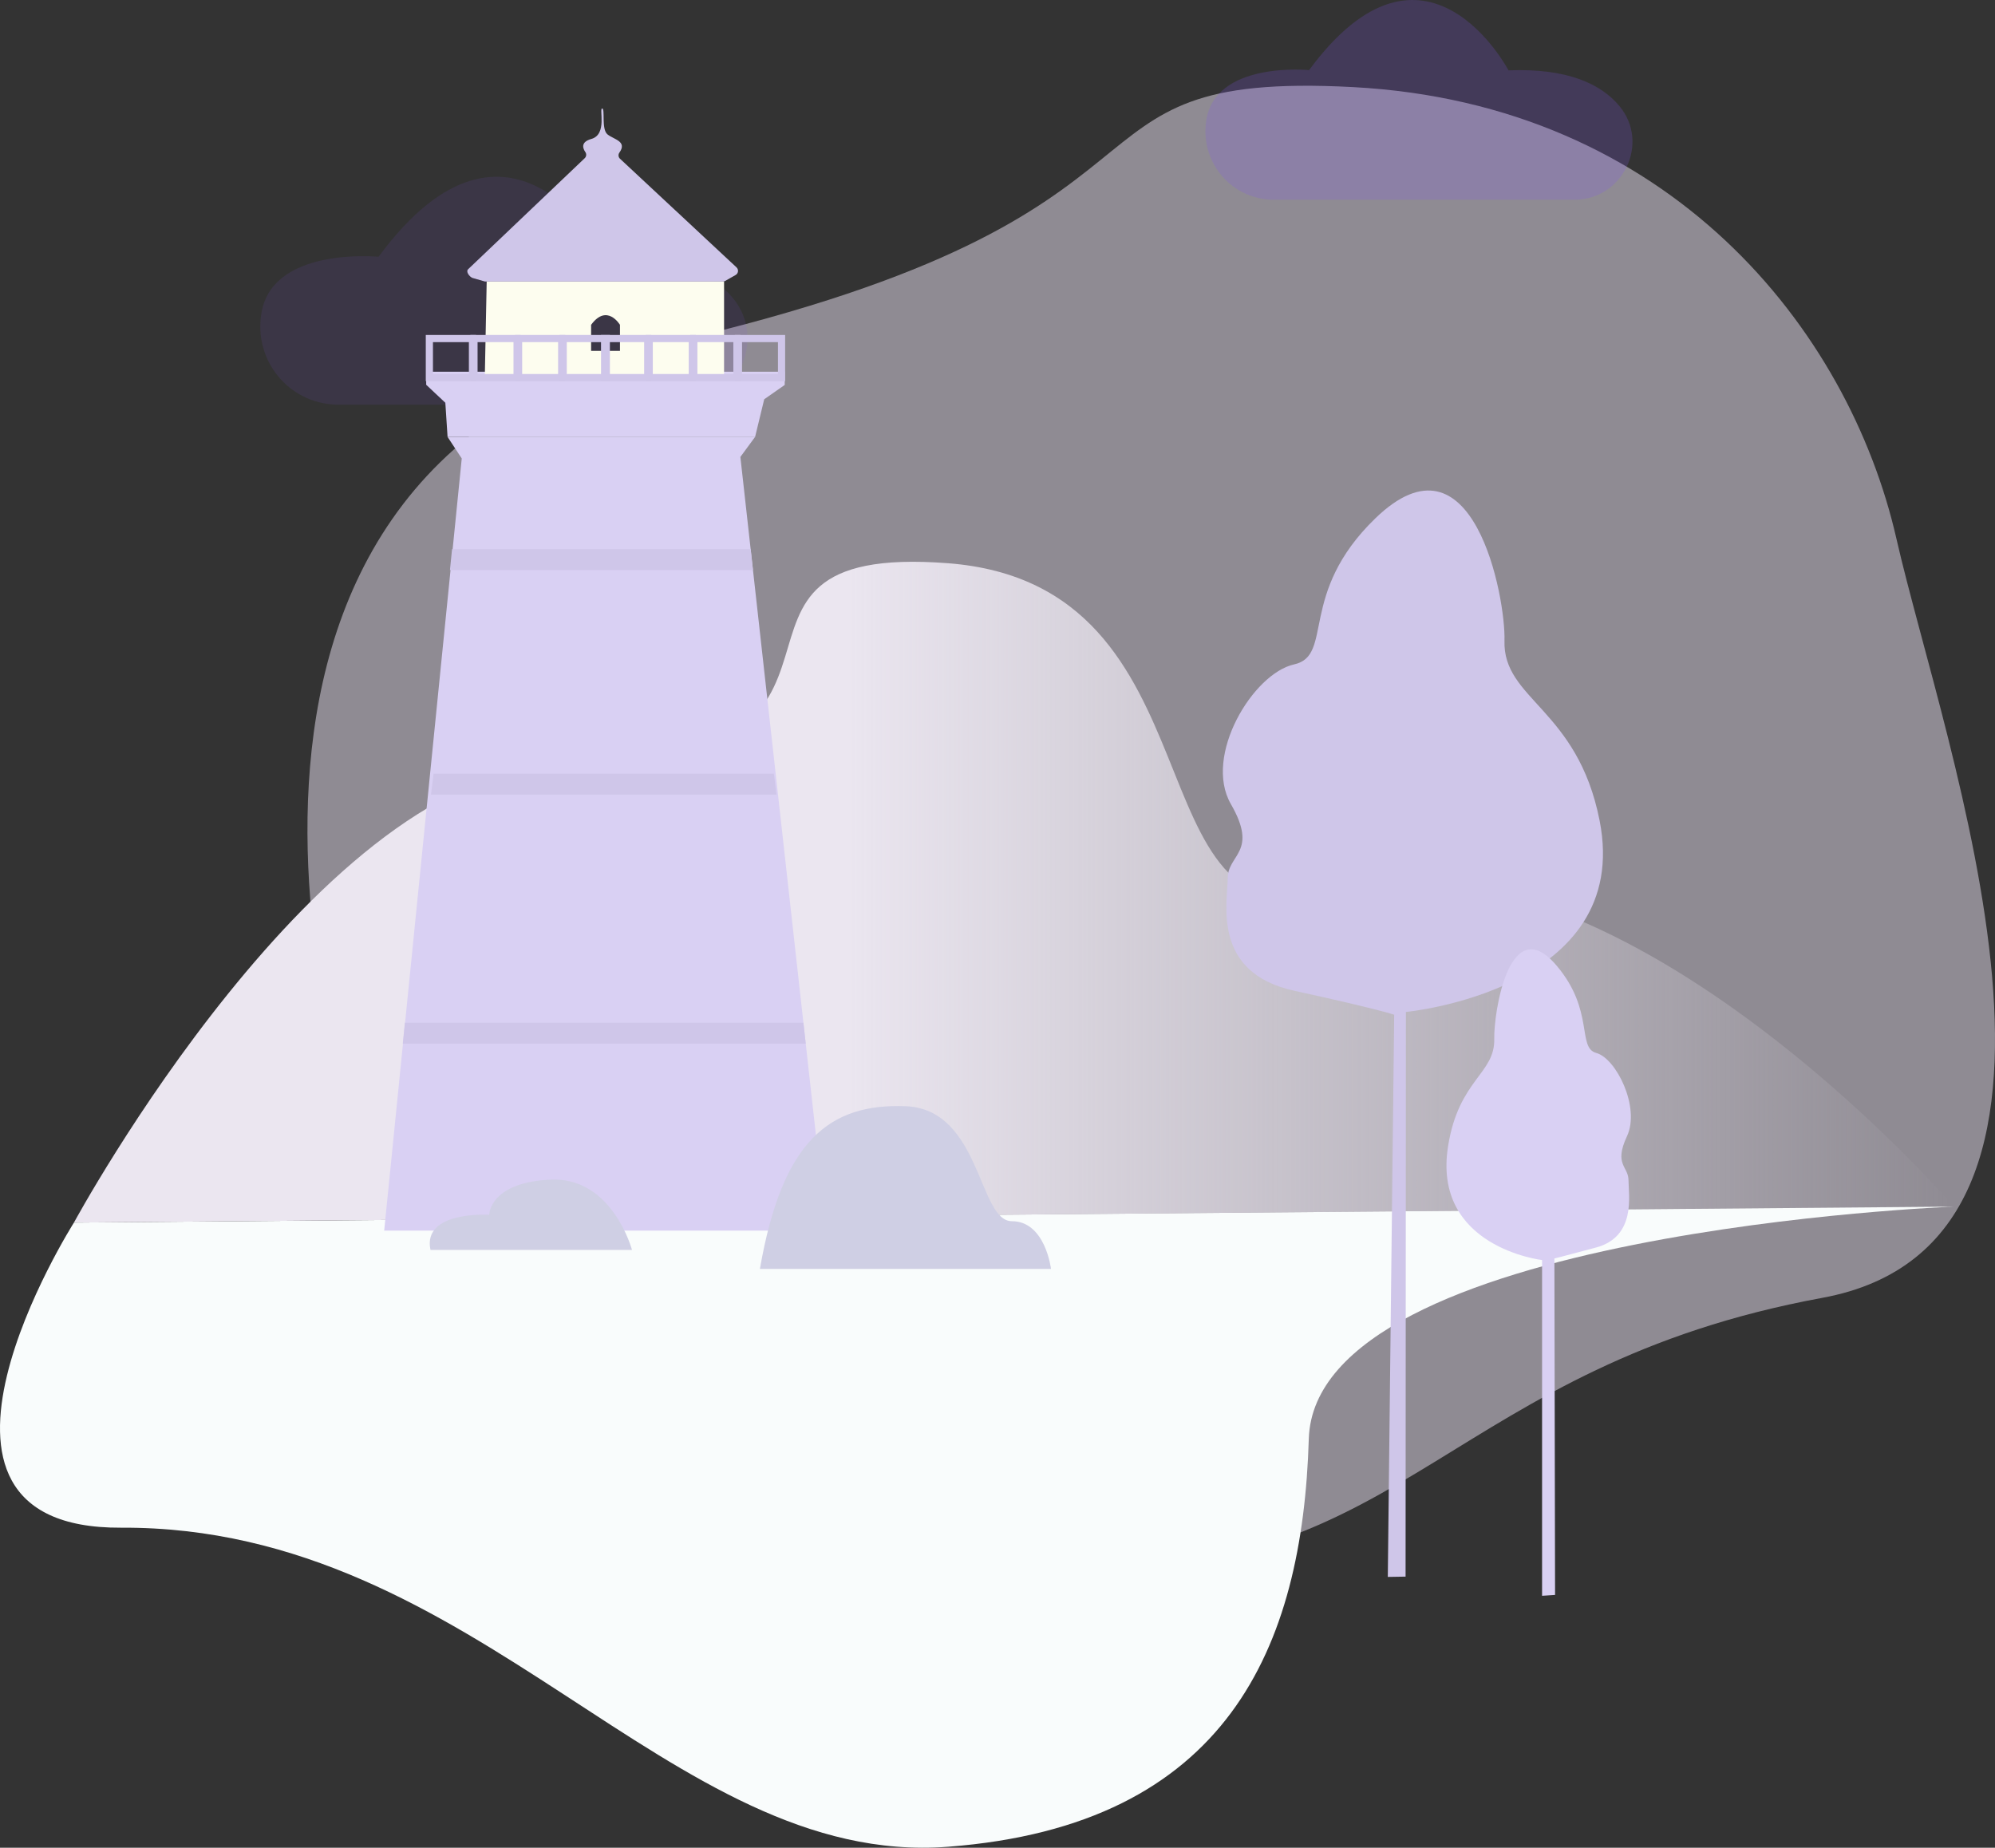
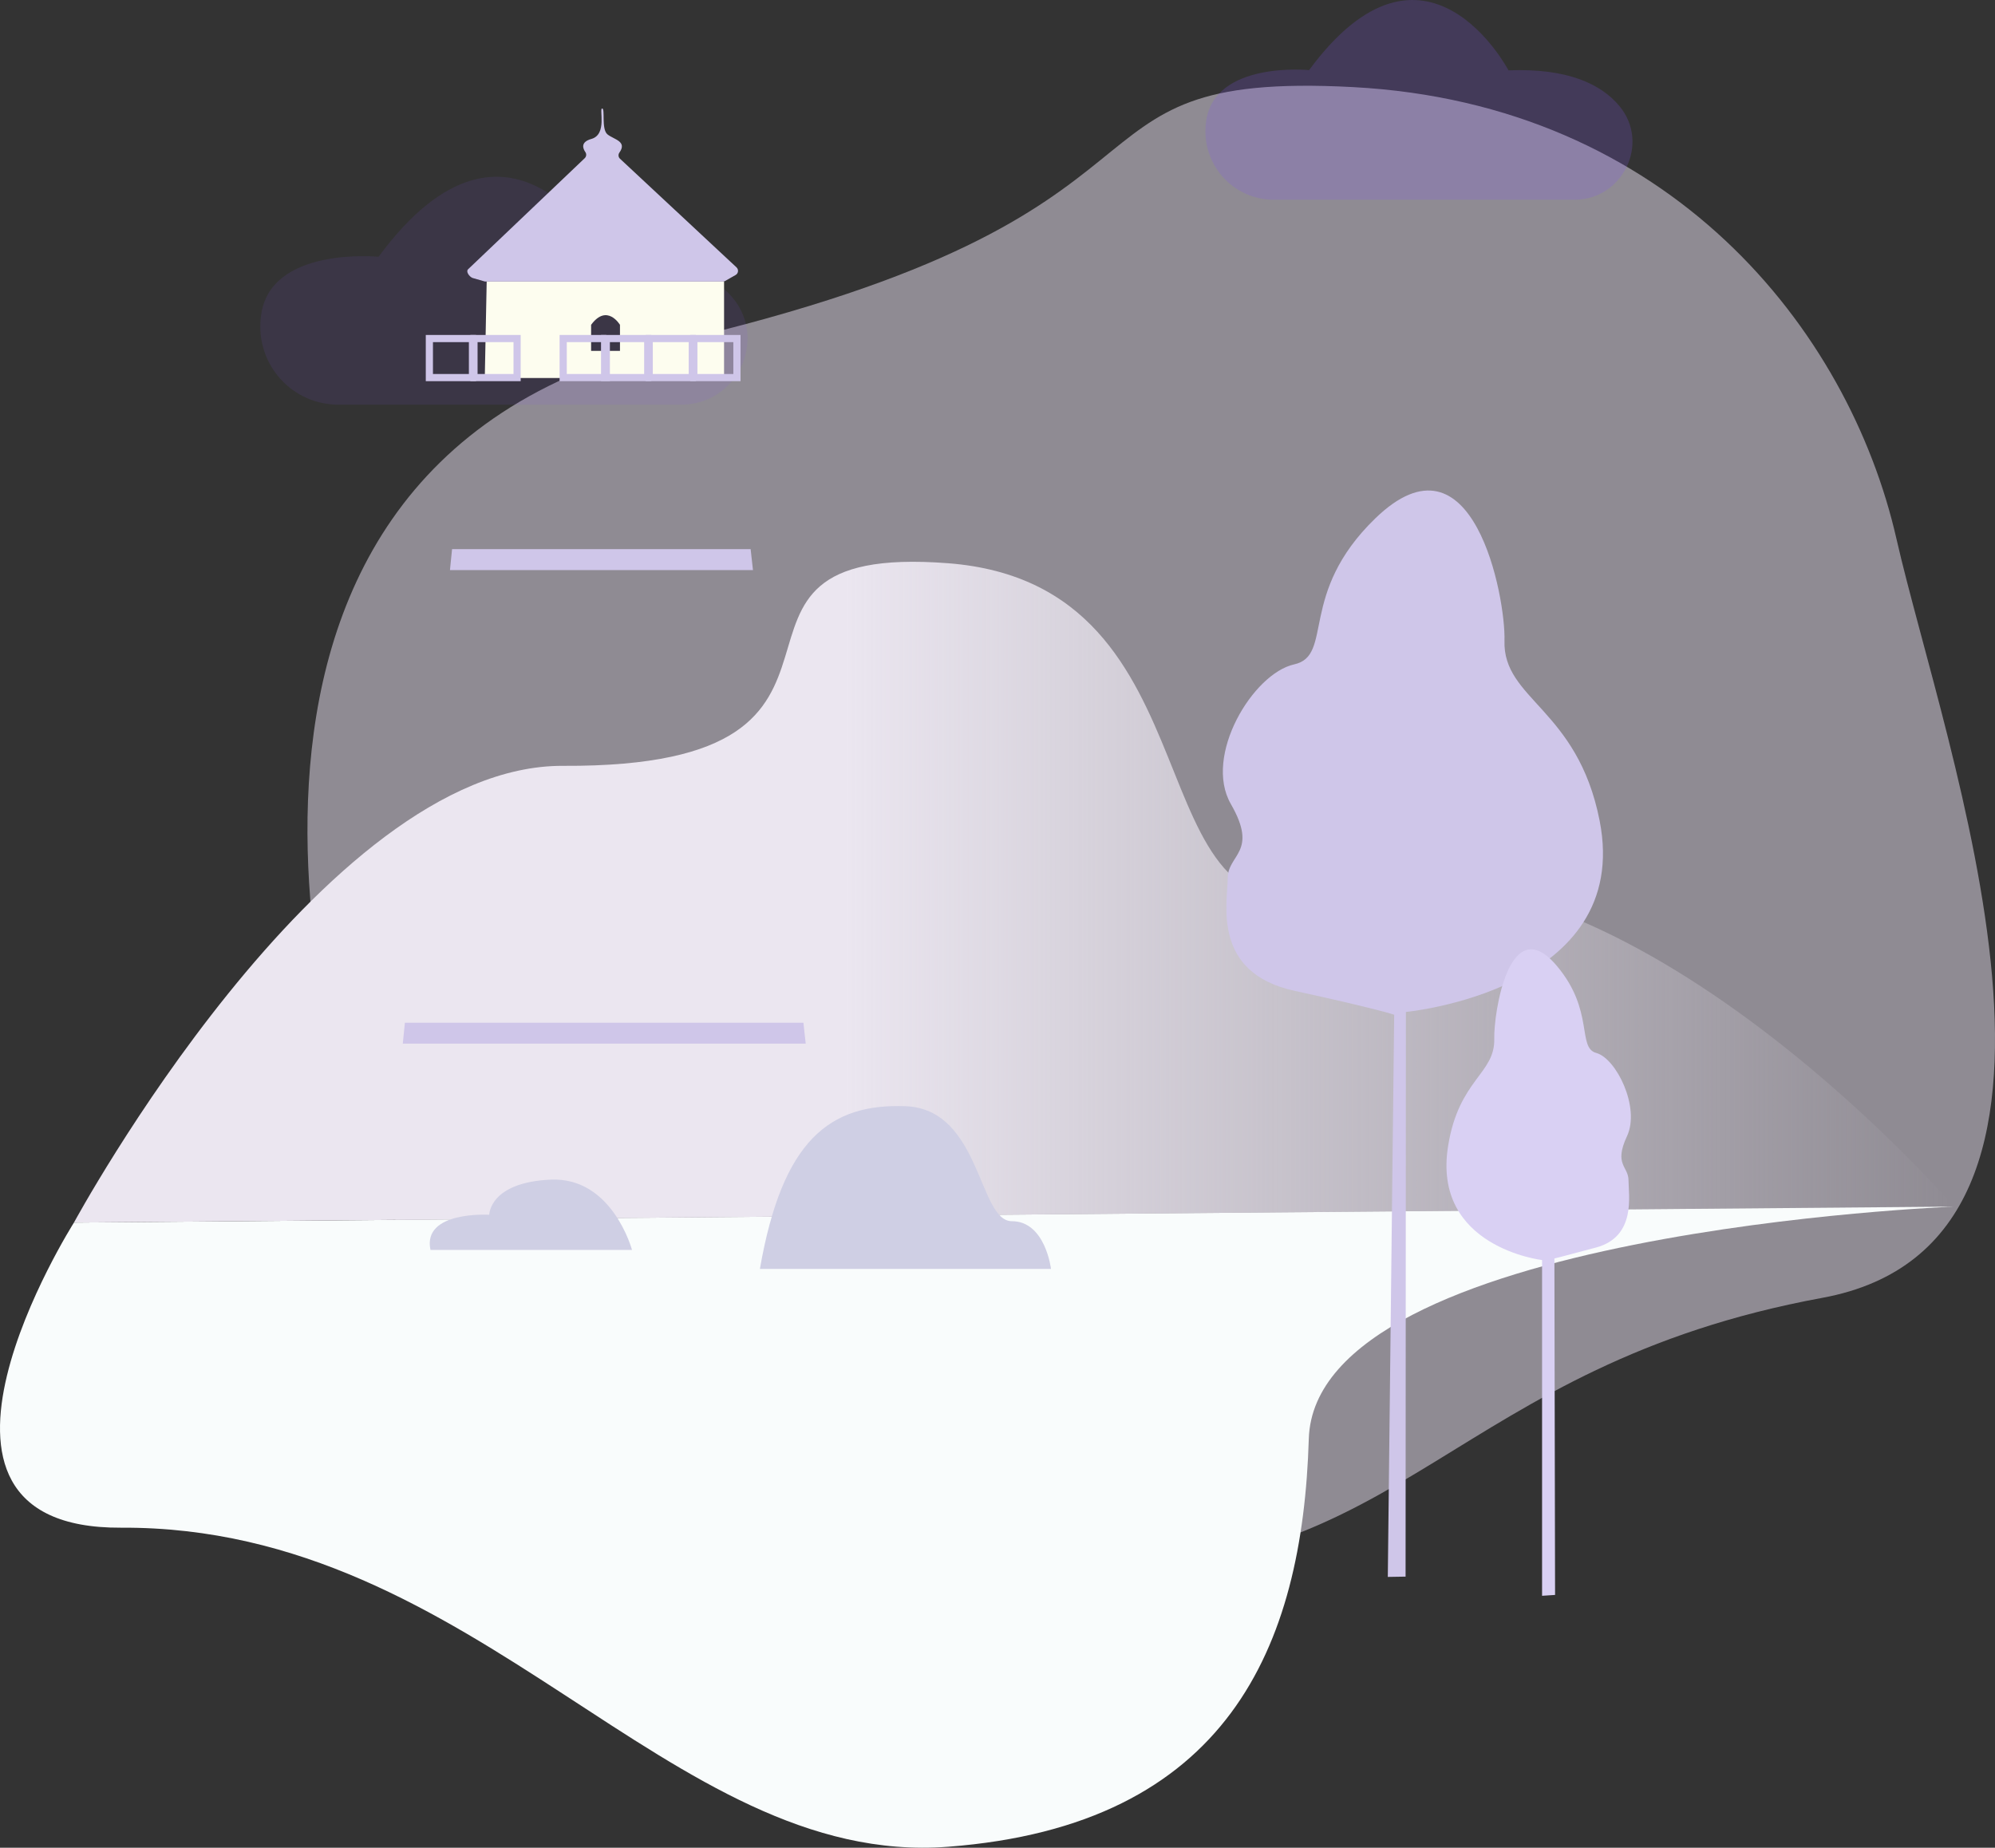
<svg xmlns="http://www.w3.org/2000/svg" width="556" height="515" viewBox="0 0 556 515" fill="none">
  <rect x="0" y="0" width="556" height="515" fill="#333333" stroke="none" />
  <path opacity="0.5" d="M99.102 314.772C99.102 314.772 34.84 130.906 187.621 95.365C340.401 59.824 288.837 19.597 377.054 24.274C465.271 28.952 515.209 91.719 528.526 150.143C541.843 208.567 593.16 346.057 507.862 361.739C405.066 380.636 391.106 439.735 302.092 436.963C129.537 431.633 99.102 314.772 99.102 314.772Z" fill="#ECE4F5" />
  <path d="M20.611 340.761L544.581 336.309C544.581 336.309 366.488 343.111 364.756 401.06C363.025 459.009 342.22 508.786 264.228 514.733C186.237 520.68 133.544 425.258 33.7 425.801C-33.538 426.149 20.611 340.761 20.611 340.761Z" fill="#F9FCFC" />
  <path d="M20.609 340.761L544.58 336.309C544.58 336.309 449.486 226.135 370.34 248.686C314.397 264.614 342.218 163.013 264.227 156.986C186.235 150.959 256.803 213.965 156.959 213.457C89.721 213.101 20.609 340.761 20.609 340.761Z" fill="url(#paint0_linear_5213_60224)" />
-   <path d="M124.736 121.774L128.688 127.783L107.074 342.994H230.361L206.341 127.356L210.444 121.774H124.736Z" fill="#D9D0F3" />
  <path d="M209.849 158.89H125.402L125.988 153.059H209.201L209.849 158.89Z" fill="#CFC6E9" />
  <path opacity="0.2" d="M354.988 55.68H438.813C452.284 55.68 459.965 39.868 451.298 29.523C446.237 23.478 436.984 18.955 420.414 19.605C420.414 19.605 397.273 -24.465 364.836 19.543C364.836 19.543 338.196 16.872 336.109 34.037C336.109 34.206 336.11 34.384 336.047 34.544C335.761 37.209 336.037 39.905 336.858 42.456C337.679 45.006 339.027 47.355 340.814 49.349C342.601 51.343 344.786 52.937 347.229 54.028C349.671 55.119 352.314 55.681 354.988 55.68Z" fill="#8358F3" />
  <path opacity="0.1" d="M94.309 112.786H189.936C205.298 112.786 214.062 94.739 204.143 82.943C198.362 76.052 187.813 70.888 168.908 71.636C168.908 71.636 142.509 21.352 105.506 71.565C105.506 71.565 75.067 68.547 72.74 88.098C72.74 88.293 72.687 88.481 72.669 88.676C72.341 91.719 72.656 94.798 73.594 97.71C74.533 100.623 76.074 103.304 78.116 105.579C80.158 107.854 82.656 109.672 85.446 110.914C88.236 112.155 91.256 112.793 94.309 112.786Z" fill="#8358F3" />
-   <path d="M216.419 221.478H120.117L120.828 215.647H215.673L216.419 221.478Z" fill="#CFC6E9" />
  <path d="M224.552 290.885H112.258L112.844 285.054H223.904L224.552 290.885Z" fill="#CFC6E9" />
-   <path d="M124.736 121.774L124.114 112.257L118.777 107.244V103.612H218.702V107.289L212.983 111.286L210.443 121.774H124.736Z" fill="#D9D0F3" />
  <path fill-rule="evenodd" clip-rule="evenodd" d="M135.64 78.435L135.105 105.362H201.795V78.435H135.64ZM172.785 97.79H164.739V90.534C169.17 84.489 172.785 90.534 172.785 90.534V97.79Z" fill="#FDFDEF" />
  <path d="M131.678 94.362H119.664V105.241H131.678V94.362Z" stroke="#CFC6E9" stroke-width="2" stroke-miterlimit="10" />
  <path d="M144.112 94.362H132.098V105.241H144.112V94.362Z" stroke="#CFC6E9" stroke-width="2" stroke-miterlimit="10" />
-   <path d="M156.542 94.362H144.527V105.241H156.542V94.362Z" stroke="#CFC6E9" stroke-width="2" stroke-miterlimit="10" />
-   <path d="M168.975 94.362H156.961V105.241H168.975V94.362Z" stroke="#CFC6E9" stroke-width="2" stroke-miterlimit="10" />
+   <path d="M168.975 94.362H156.961V105.241H168.975V94.362" stroke="#CFC6E9" stroke-width="2" stroke-miterlimit="10" />
  <path d="M180.518 94.362H168.504V105.241H180.518V94.362Z" stroke="#CFC6E9" stroke-width="2" stroke-miterlimit="10" />
  <path d="M192.948 94.362H180.934V105.241H192.948V94.362Z" stroke="#CFC6E9" stroke-width="2" stroke-miterlimit="10" />
  <path d="M205.382 94.362H193.367V105.241H205.382V94.362Z" stroke="#CFC6E9" stroke-width="2" stroke-miterlimit="10" />
-   <path d="M217.815 94.362H205.801V105.241H217.815V94.362Z" stroke="#CFC6E9" stroke-width="2" stroke-miterlimit="10" />
  <path d="M134.762 78.354L131.672 77.464C130.784 77.099 129.771 75.683 130.455 75.051L162.955 44.096C163.182 43.884 163.325 43.599 163.361 43.29C163.397 42.982 163.322 42.671 163.151 42.413C162.414 41.362 161.757 39.582 164.811 38.727C169.313 37.463 166.898 30.243 167.813 30.243C168.727 30.243 167.519 36.021 169.313 37.463C171.107 38.905 174.881 39.359 172.617 42.547C172.435 42.805 172.353 43.122 172.388 43.437C172.422 43.751 172.57 44.043 172.803 44.256L205.268 74.526C205.418 74.668 205.534 74.844 205.605 75.038C205.676 75.233 205.7 75.442 205.676 75.648C205.652 75.854 205.58 76.052 205.466 76.225C205.352 76.398 205.199 76.542 205.019 76.645L202.097 78.301C201.899 78.41 201.676 78.469 201.449 78.47H135.641C135.343 78.507 135.04 78.467 134.762 78.354Z" fill="#CFC6E9" />
  <path d="M391.731 439.441L391.82 282.055C391.82 282.055 455.159 276.072 445.8 228.682C439.637 197.459 418.788 195.011 419.294 178.549C419.658 166.655 410.609 118.009 383.268 144.504C361.664 165.453 371.814 182.734 360.661 185.182C349.232 187.701 335.3 210.653 343.043 224.114C350.786 237.576 342.155 238.083 342.155 244.814C342.155 251.544 337.573 271.113 360.803 276.17C384.032 281.227 388.552 282.829 388.552 282.829L386.776 439.521L391.731 439.441Z" fill="#CFC6E9" />
  <path d="M429.77 444.783V351.204C429.77 351.204 399.037 347.643 403.584 319.403C406.568 300.804 416.682 299.344 416.442 289.533C416.264 282.411 420.651 253.45 433.917 269.252C444.395 281.717 439.476 292.026 444.884 293.486C450.434 294.991 457.191 308.666 453.435 316.687C449.679 324.709 453.861 325.003 453.861 329.018C453.861 333.033 456.081 344.687 444.804 347.714C433.527 350.741 433.207 350.768 433.207 350.768L433.393 444.542L429.77 444.783Z" fill="#D9D0F3" />
  <path d="M211.785 353.674H292.911C292.911 353.674 291.348 340.373 281.989 340.373C272.63 340.373 273.411 309.097 252.348 308.322C231.285 307.547 218.028 317.697 211.785 353.674Z" fill="#CFCFE4" />
  <path d="M119.971 348.375H176.136C176.136 348.375 170.675 328.041 153.519 328.789C136.363 329.537 136.354 338.582 136.354 338.582C136.354 338.582 117.636 337.425 119.971 348.375Z" fill="#CFCFE4" />
  <defs>
    <linearGradient id="paint0_linear_5213_60224" x1="20.609" y1="248.669" x2="544.58" y2="248.669" gradientUnits="userSpaceOnUse">
      <stop offset="0.41" stop-color="#EBE6F0" />
      <stop offset="1" stop-color="#EBE6F0" stop-opacity="0" />
    </linearGradient>
  </defs>
</svg>